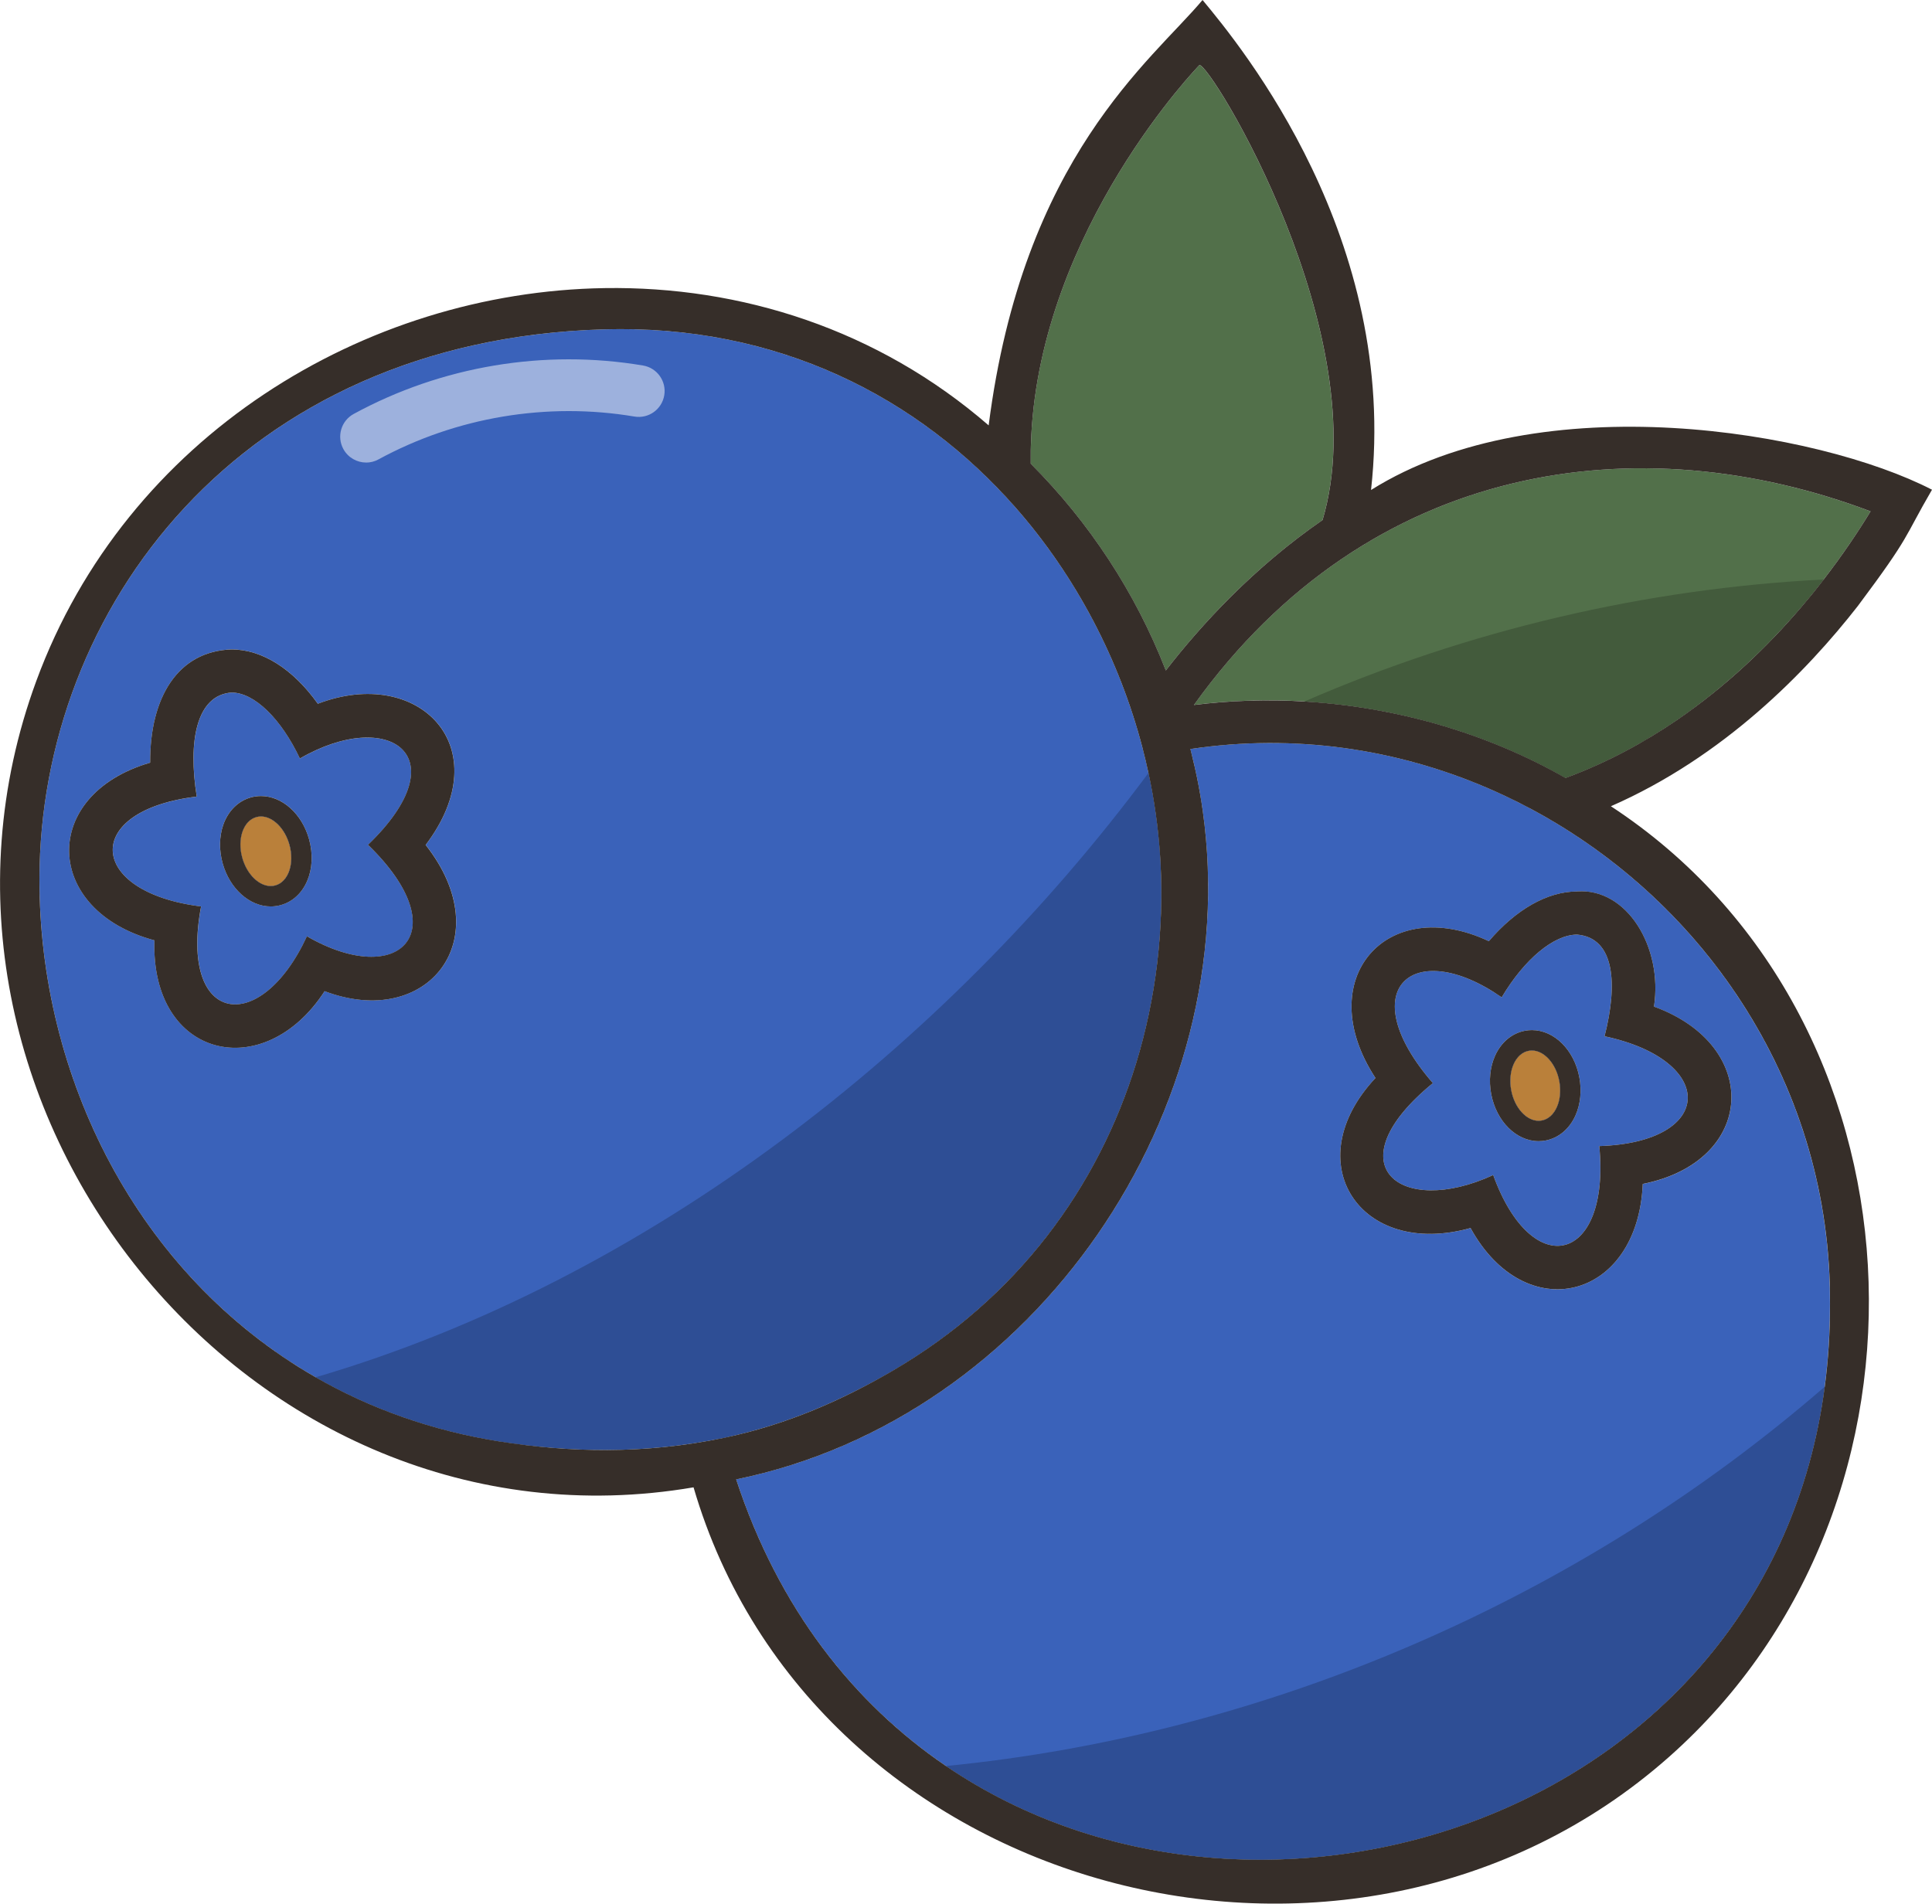
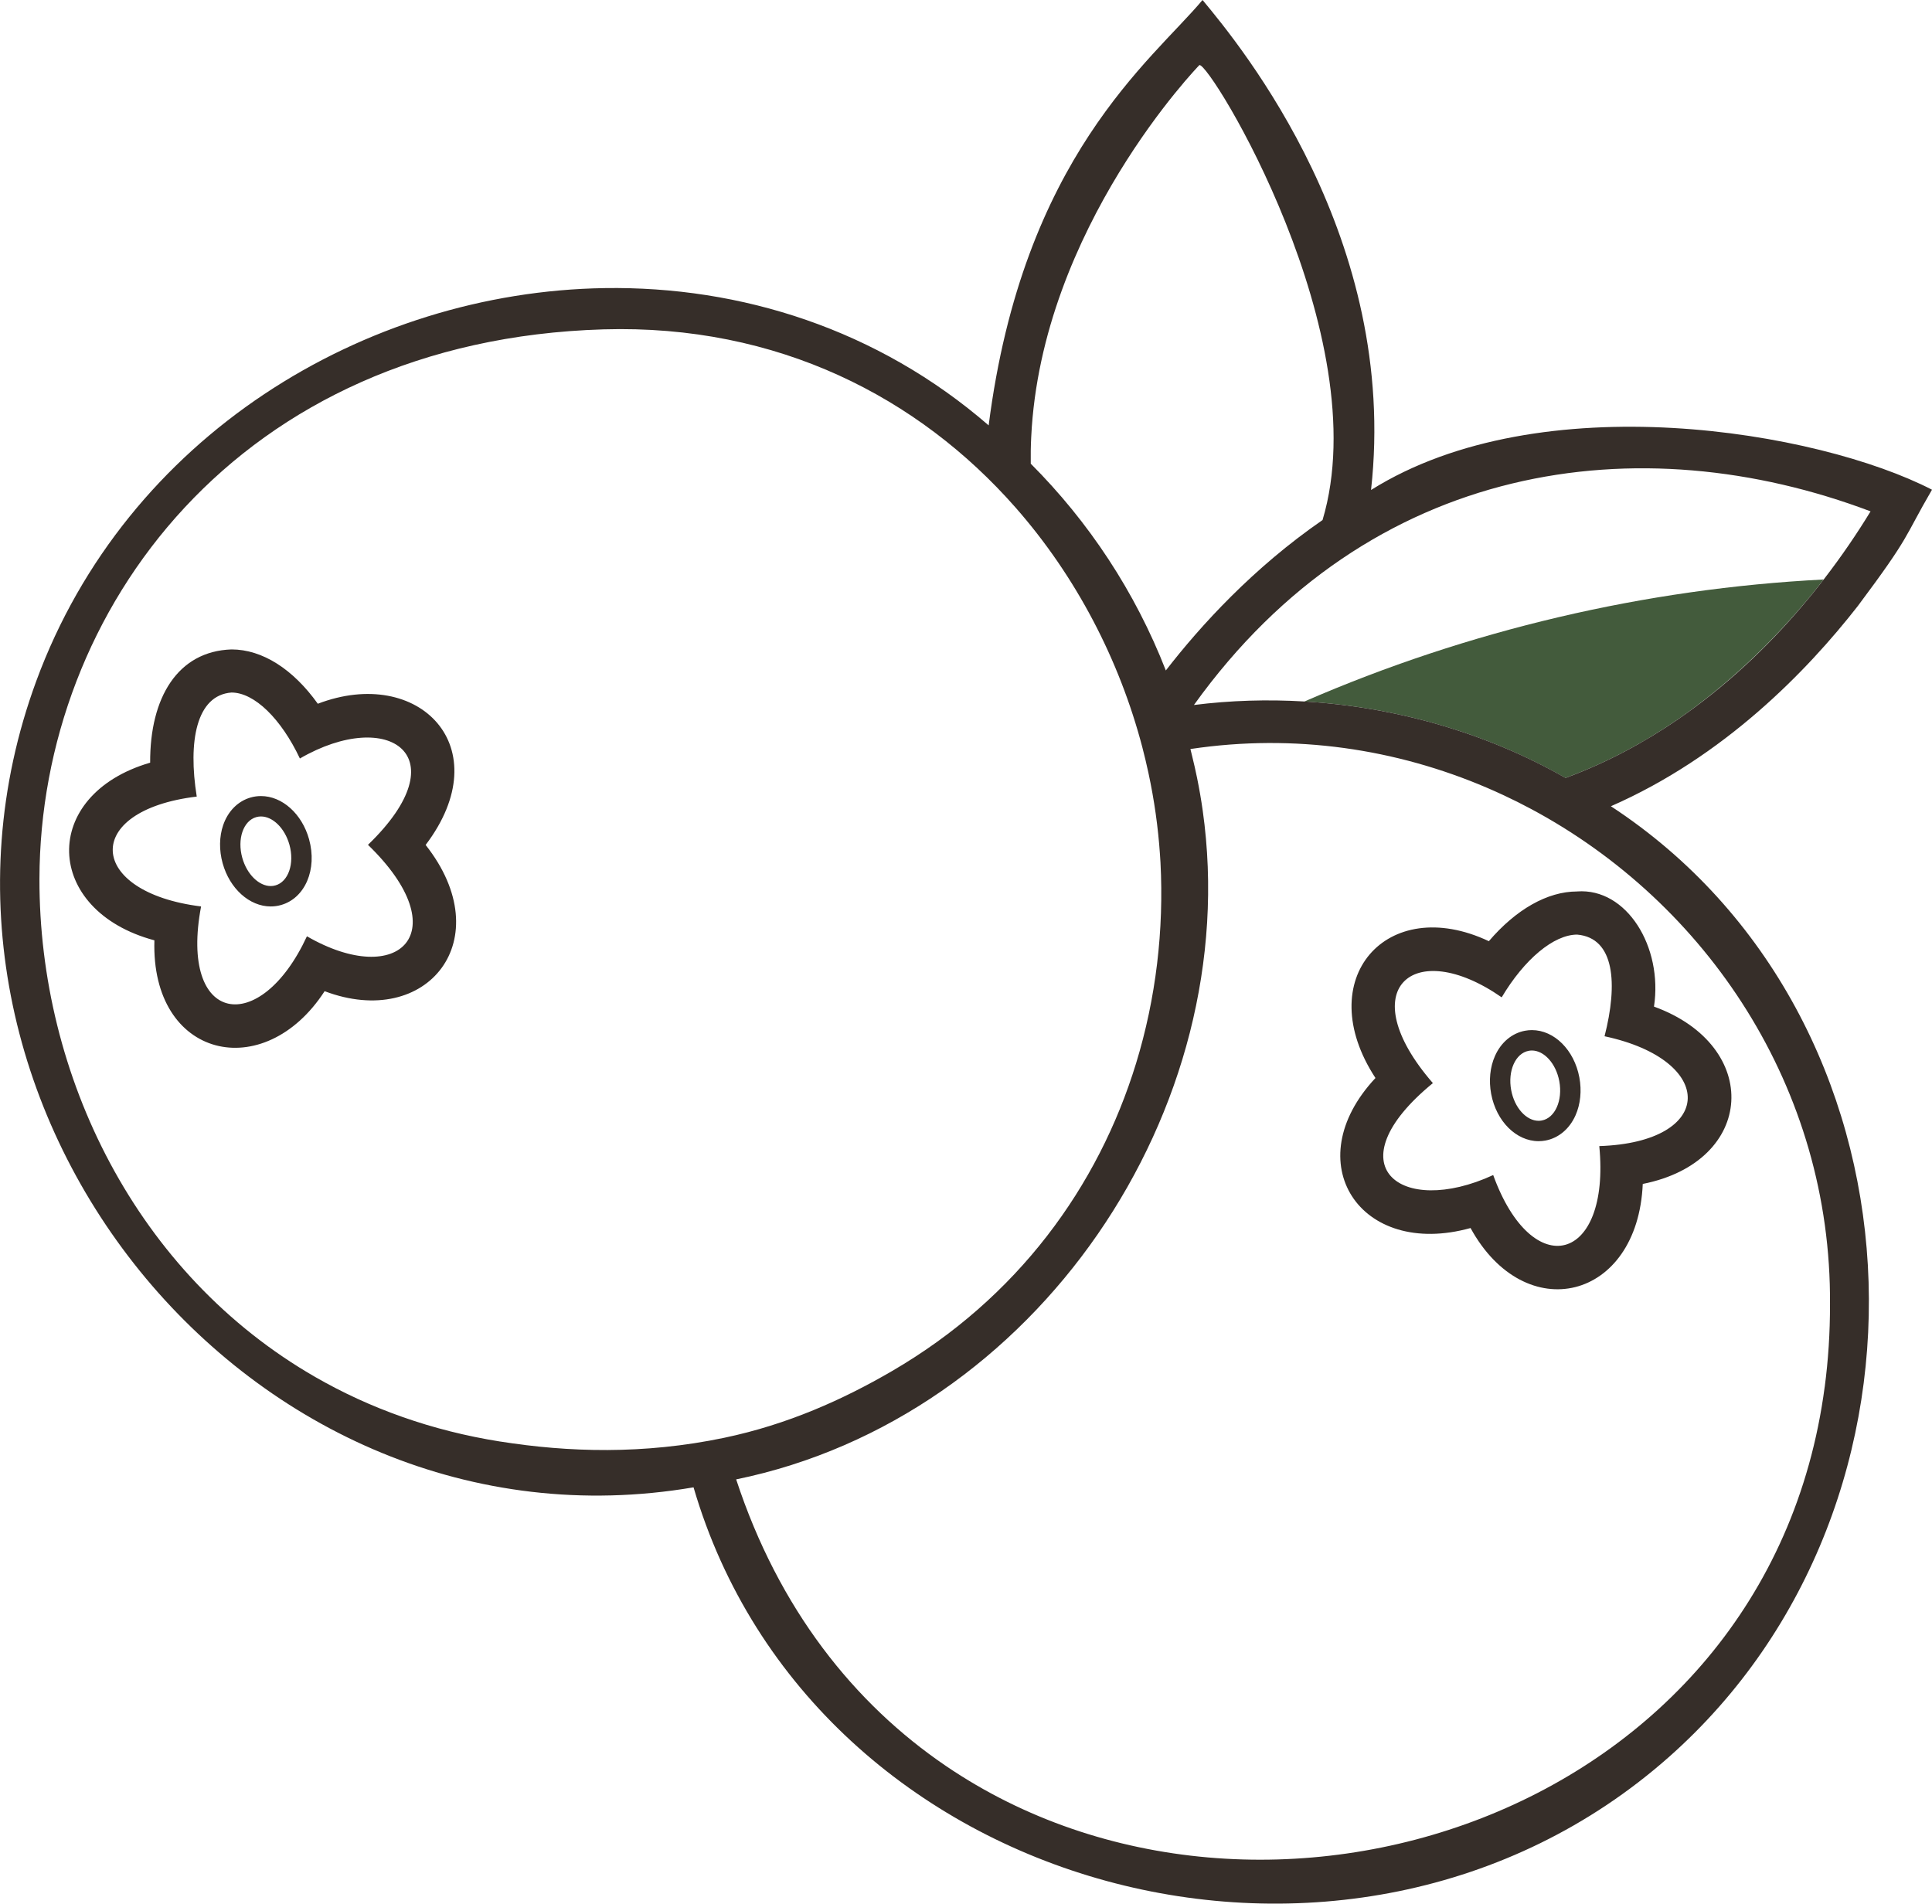
<svg xmlns="http://www.w3.org/2000/svg" id="Layer_2" data-name="Layer 2" viewBox="0 0 627.89 618.73">
  <defs>
    <style>
      .cls-1 {
        fill: #9db1dd;
      }

      .cls-1, .cls-2, .cls-3, .cls-4, .cls-5, .cls-6, .cls-7 {
        stroke-width: 0px;
      }

      .cls-2 {
        fill: #3a62ba;
      }

      .cls-3 {
        fill: #ba803a;
      }

      .cls-4 {
        fill: #362e29;
      }

      .cls-5 {
        fill: #2e4e95;
      }

      .cls-6 {
        fill: #52704a;
      }

      .cls-7 {
        fill: #435b3c;
      }
    </style>
  </defs>
  <g id="OBJECT">
    <g id="Blueberry">
-       <path class="cls-2" d="M386.86,243.44c26.95,103.08-43.41,216.05-147.62,237.39,63.86,194.56,355.89,147.33,355.48-56.91.8-110.87-100.56-196.61-207.86-180.48ZM533.89,384.82c-1.64,37.86-38.22,46.76-55.97,14.33-35.93,9.99-56.55-21.36-30.9-48.76-21.03-32.13,3.67-60.11,36.85-44.47,8.79-10.29,19.01-16.16,28.7-16.16,16.13-1.18,27.9,18.05,24.97,37.43,35.13,12.77,33.08,50.34-3.65,57.64ZM521.47,336.81c4.36-17.04,3.32-31.98-8.9-33.04-7.58,0-17.16,7.99-24.53,20.39-28.71-20-48.87-2.63-22.36,27.88-32.54,26.65-10.62,43.84,19.6,29.88,12.72,35.12,38.16,28.53,34.48-9.41,37.83-1.23,38.25-27.89,1.71-35.7ZM512.03,362.53c-1.96,4.4-5.51,7.38-9.74,8.17-.74.14-1.5.21-2.25.21-7.27,0-13.75-6.46-15.42-15.37-.81-4.33-.37-8.72,1.25-12.35,1.96-4.4,5.51-7.38,9.74-8.17.74-.14,1.5-.21,2.25-.21h0c7.27,0,13.75,6.46,15.42,15.37.81,4.33.37,8.72-1.25,12.35ZM506.76,351.4c1.17,6.26-1.38,11.99-5.69,12.79-.34.06-.69.1-1.03.1-3.97,0-7.83-4.2-8.91-9.96-1.17-6.26,1.38-11.99,5.69-12.79.34-.06.69-.1,1.03-.1,3.97,0,7.83,4.2,8.91,9.96ZM94.05,274.54c1.71,6.13-.33,12.06-4.56,13.24-.5.14-1,.21-1.51.21-3.81,0-7.73-3.76-9.25-9.17-1.71-6.13.33-12.06,4.56-13.24.5-.14,1-.21,1.51-.21,3.81,0,7.73,3.76,9.25,9.17ZM377.14,280.32c-4.54-86.65-72.75-176.47-181.03-173.27C77.44,110.56,12.99,198.43,12.82,285.64c-.2,102.25,80.69,206.36,222.55,181.68,100.64-24.68,145.95-107.17,141.76-187ZM105.51,322.15c-19.7,30.4-56.51,21.93-55.32-16.53-36.1-9.66-37.34-47.27-1.38-57.74-.11-21.17,8.97-36.24,26.44-36.81,10.04,0,20.01,6.42,28.05,17.66,32.86-12.59,59.11,14.12,35.05,45.89,24.17,30.64.58,60.19-32.83,47.53ZM119.61,274.6c29.97-28.88,6.78-44.8-22.13-28.06-6.09-12.91-14.77-21.44-22.23-21.44-11.44.86-14.17,15.9-11.29,33.82-37.58,4.52-35.68,31.11,1.41,35.71-7.25,38.37,19.17,42.58,34.4,9.7,30,17.33,49.1-1.41,19.85-29.72ZM91.28,294.16c-1.07.3-2.18.45-3.29.45-6.9,0-13.32-5.76-15.63-14.02-1.19-4.25-1.13-8.66.17-12.42,1.57-4.56,4.84-7.83,8.99-8.99,1.07-.3,2.18-.45,3.29-.45h0c6.9,0,13.32,5.76,15.63,14.02,2.74,9.8-1.28,19.21-9.16,21.41Z" />
-       <path class="cls-1" d="M118.99,150.34c-2.98,0-5.87-1.59-7.4-4.39-2.22-4.08-.72-9.19,3.36-11.41,28.56-15.56,61.96-21.15,94.03-15.74,4.58.77,7.67,5.11,6.9,9.69-.77,4.58-5.11,7.67-9.69,6.9-28.37-4.78-57.92.17-83.19,13.93-1.28.7-2.66,1.03-4.02,1.03Z" />
-       <path class="cls-5" d="M307.44,574c104.71-10.27,206.04-54.34,285.57-123.26-18.5,140.16-183.53,192.61-285.57,123.26ZM102.59,447.64c17.6,10.09,37.63,17.36,59.97,20.9,22.07,3.5,46.56,4.28,72.82-1.22,20.57-4.31,38.55-12.39,54.46-21.65,40.93-23.82,67.1-60.03,79.37-100.06,6.48-21.12,9.08-43.31,7.93-65.29-.51-9.7-1.83-19.44-3.9-29.08-66.06,88.97-162.85,164.81-270.64,196.41Z" />
-       <path class="cls-3" d="M94.05,274.54c1.71,6.13-.33,12.06-4.56,13.24-.5.14-1,.21-1.51.21-3.81,0-7.73-3.76-9.25-9.17-1.71-6.13.33-12.06,4.56-13.24.5-.14,1-.21,1.51-.21,3.81,0,7.73,3.76,9.25,9.17ZM506.76,351.4c-1.08-5.76-4.94-9.96-8.91-9.96-.34,0-.69.03-1.03.1-4.32.81-6.86,6.54-5.69,12.79,1.08,5.76,4.94,9.96,8.91,9.96.34,0,.69-.03,1.03-.1,4.32-.81,6.86-6.54,5.69-12.79Z" />
-       <path class="cls-6" d="M388,229.14c57.19-79.68,145.01-91.24,219.92-62.93-18.17,29.89-51.19,68.98-99.14,86.64-36.11-20.63-79.77-28.89-120.78-23.71ZM429.81,169.04c17.87-59.69-36.55-148.73-40.02-147.88,0,0-51.39,52.83-54.66,120.89-.14,2.91-.19,5.81-.15,8.68,18.82,18.85,33.91,41.6,43.9,67.21,11.26-14.54,28.37-33.34,50.93-48.89Z" />
      <path class="cls-7" d="M508.77,252.85c.1-.03.19-.07.29-.11,13.21-4.89,25.28-11.41,36.21-18.91.76-.53,2.53-1.78,2.66-1.87,16.61-11.91,29.99-25.65,39.85-37.49.09-.11.19-.23.28-.34.37-.44.73-.89,1.09-1.32,1.21-1.49,2.38-2.98,3.52-4.46-58.01,2.96-115.47,16.49-168.74,39.65,29.65,1.77,59.15,10.18,84.83,24.85Z" />
      <path class="cls-4" d="M523.53,262.05c36.65-16.05,63.59-43.73,80.26-65.09,17.46-23.35,14.72-21.67,24.1-37.79-36.98-19.1-127.2-34.46-182.31.09C454.68,77.66,403.56,15.32,390.82,0c-16.49,19.7-58.37,50.96-69.51,138.26-36.03-31.24-80.53-45.3-124.81-44.62-78.05,1.2-155.44,48.2-184.69,127.66-50.59,137.4,69.16,286.77,213.59,262.12,38.75,132.65,213.41,179.29,316.97,87.67,93.39-82.63,85.34-240.79-18.82-309.03ZM607.92,166.21c-4.26,7-9.34,14.51-15.23,22.14-1.15,1.48-2.31,2.97-3.52,4.46-.36.44-.73.88-1.09,1.32-.09.11-.19.23-.28.34-10.87,13.15-24.15,26.31-39.85,37.49-.13.09-1.9,1.35-2.66,1.87-10.94,7.5-23.01,14.02-36.21,18.91-.09.04-.19.07-.28.11,0,0,0,0,0,0-25.68-14.67-55.18-23.08-84.83-24.85-12.04-.72-24.1-.35-35.95,1.14,57.19-79.68,145.01-91.24,219.92-62.93ZM335.14,142.04c3.27-68.06,54.66-120.89,54.66-120.89,3.47-.85,57.89,88.2,40.02,147.88-22.56,15.56-39.67,34.35-50.93,48.89-9.98-25.61-25.08-48.36-43.9-67.21-.04-2.86,0-5.76.15-8.68ZM162.56,468.54c-22.34-3.54-42.37-10.8-59.97-20.9-58.33-33.46-89.9-98.09-89.77-162,.17-87.21,64.61-175.08,183.29-178.59,56.77-1.68,102.51,22.21,133.85,57.81,19.81,22.51,33.87,49.69,41.3,78.05.72,2.77,1.38,5.55,1.98,8.33,1.89,8.77,3.14,17.62,3.74,26.44.06.88.12,1.76.17,2.63,1.15,21.98-1.46,44.17-7.93,65.29-12.27,40.03-38.44,76.25-79.37,100.06-15.91,9.26-33.89,17.34-54.46,21.65-26.26,5.5-50.75,4.72-72.82,1.22ZM593.02,450.74c-18.5,140.16-183.53,192.61-285.57,123.26-29.89-20.32-54.38-51.08-68.2-93.16,97.49-19.97,165.35-120.13,151.63-217.36-.5-3.56-1.12-7.12-1.84-10.66-.48-2.36-1.02-4.72-1.6-7.07-.19-.77-.36-1.53-.56-2.3,2.17-.33,4.33-.6,6.49-.85,33.56-3.78,66.34,2.32,95.39,15.91,2.98,1.39,5.92,2.86,8.81,4.41,57.11,30.53,97.68,90.71,97.17,161.01.02,9.27-.57,18.2-1.71,26.81ZM512.57,289.75c-9.69,0-19.91,5.87-28.7,16.16-33.17-15.64-57.88,12.34-36.85,44.47-25.65,27.4-5.03,58.76,30.9,48.76,17.76,32.43,54.33,23.54,55.97-14.33,36.73-7.3,38.77-44.87,3.65-57.64,2.93-19.38-8.84-38.61-24.97-37.43ZM519.76,372.51c3.68,37.93-21.76,44.53-34.48,9.41-30.22,13.96-52.14-3.24-19.6-29.88-26.51-30.51-6.35-47.87,22.36-27.88,7.37-12.4,16.94-20.39,24.53-20.39,12.22,1.06,13.26,16,8.9,33.04,36.54,7.81,36.12,34.46-1.71,35.7ZM84.81,258.74h0c-1.12,0-2.22.15-3.29.45-4.15,1.16-7.42,4.43-8.99,8.99-1.29,3.76-1.35,8.17-.17,12.42,2.3,8.25,8.73,14.02,15.63,14.02,1.12,0,2.22-.15,3.29-.45,7.87-2.2,11.89-11.6,9.16-21.41-2.3-8.25-8.73-14.02-15.63-14.02ZM89.5,287.78c-.5.14-1,.21-1.51.21-3.81,0-7.73-3.76-9.25-9.17-1.71-6.13.33-12.06,4.56-13.24.5-.14,1-.21,1.51-.21,3.81,0,7.73,3.76,9.25,9.17,1.71,6.13-.33,12.06-4.56,13.24ZM103.29,228.74c-8.03-11.24-18.01-17.66-28.05-17.66-17.47.57-26.55,15.63-26.44,36.81-35.96,10.47-34.72,48.07,1.38,57.74-1.19,38.46,35.62,46.93,55.32,16.53,33.41,12.66,57-16.89,32.83-47.53,24.06-31.77-2.19-58.48-35.05-45.89ZM99.75,304.32c-15.23,32.89-41.65,28.67-34.4-9.7-37.08-4.6-38.98-31.19-1.41-35.71-2.87-17.92-.15-32.95,11.29-33.82,7.46,0,16.14,8.54,22.23,21.44,28.91-16.74,52.1-.82,22.13,28.06,29.25,28.3,10.15,47.05-19.85,29.72ZM497.86,334.81h0c-.75,0-1.51.07-2.25.21-4.23.79-7.78,3.77-9.74,8.17-1.62,3.63-2.06,8.02-1.25,12.35,1.67,8.91,8.15,15.37,15.42,15.37.75,0,1.51-.07,2.25-.21,4.23-.79,7.78-3.77,9.74-8.17,1.62-3.63,2.06-8.02,1.25-12.35-1.67-8.91-8.15-15.37-15.42-15.37ZM501.07,364.19c-.34.06-.69.1-1.03.1-3.97,0-7.83-4.2-8.91-9.96-1.17-6.26,1.38-11.99,5.69-12.79.34-.06.69-.1,1.03-.1,3.97,0,7.83,4.2,8.91,9.96,1.17,6.26-1.38,11.99-5.69,12.79Z" />
    </g>
  </g>
</svg>